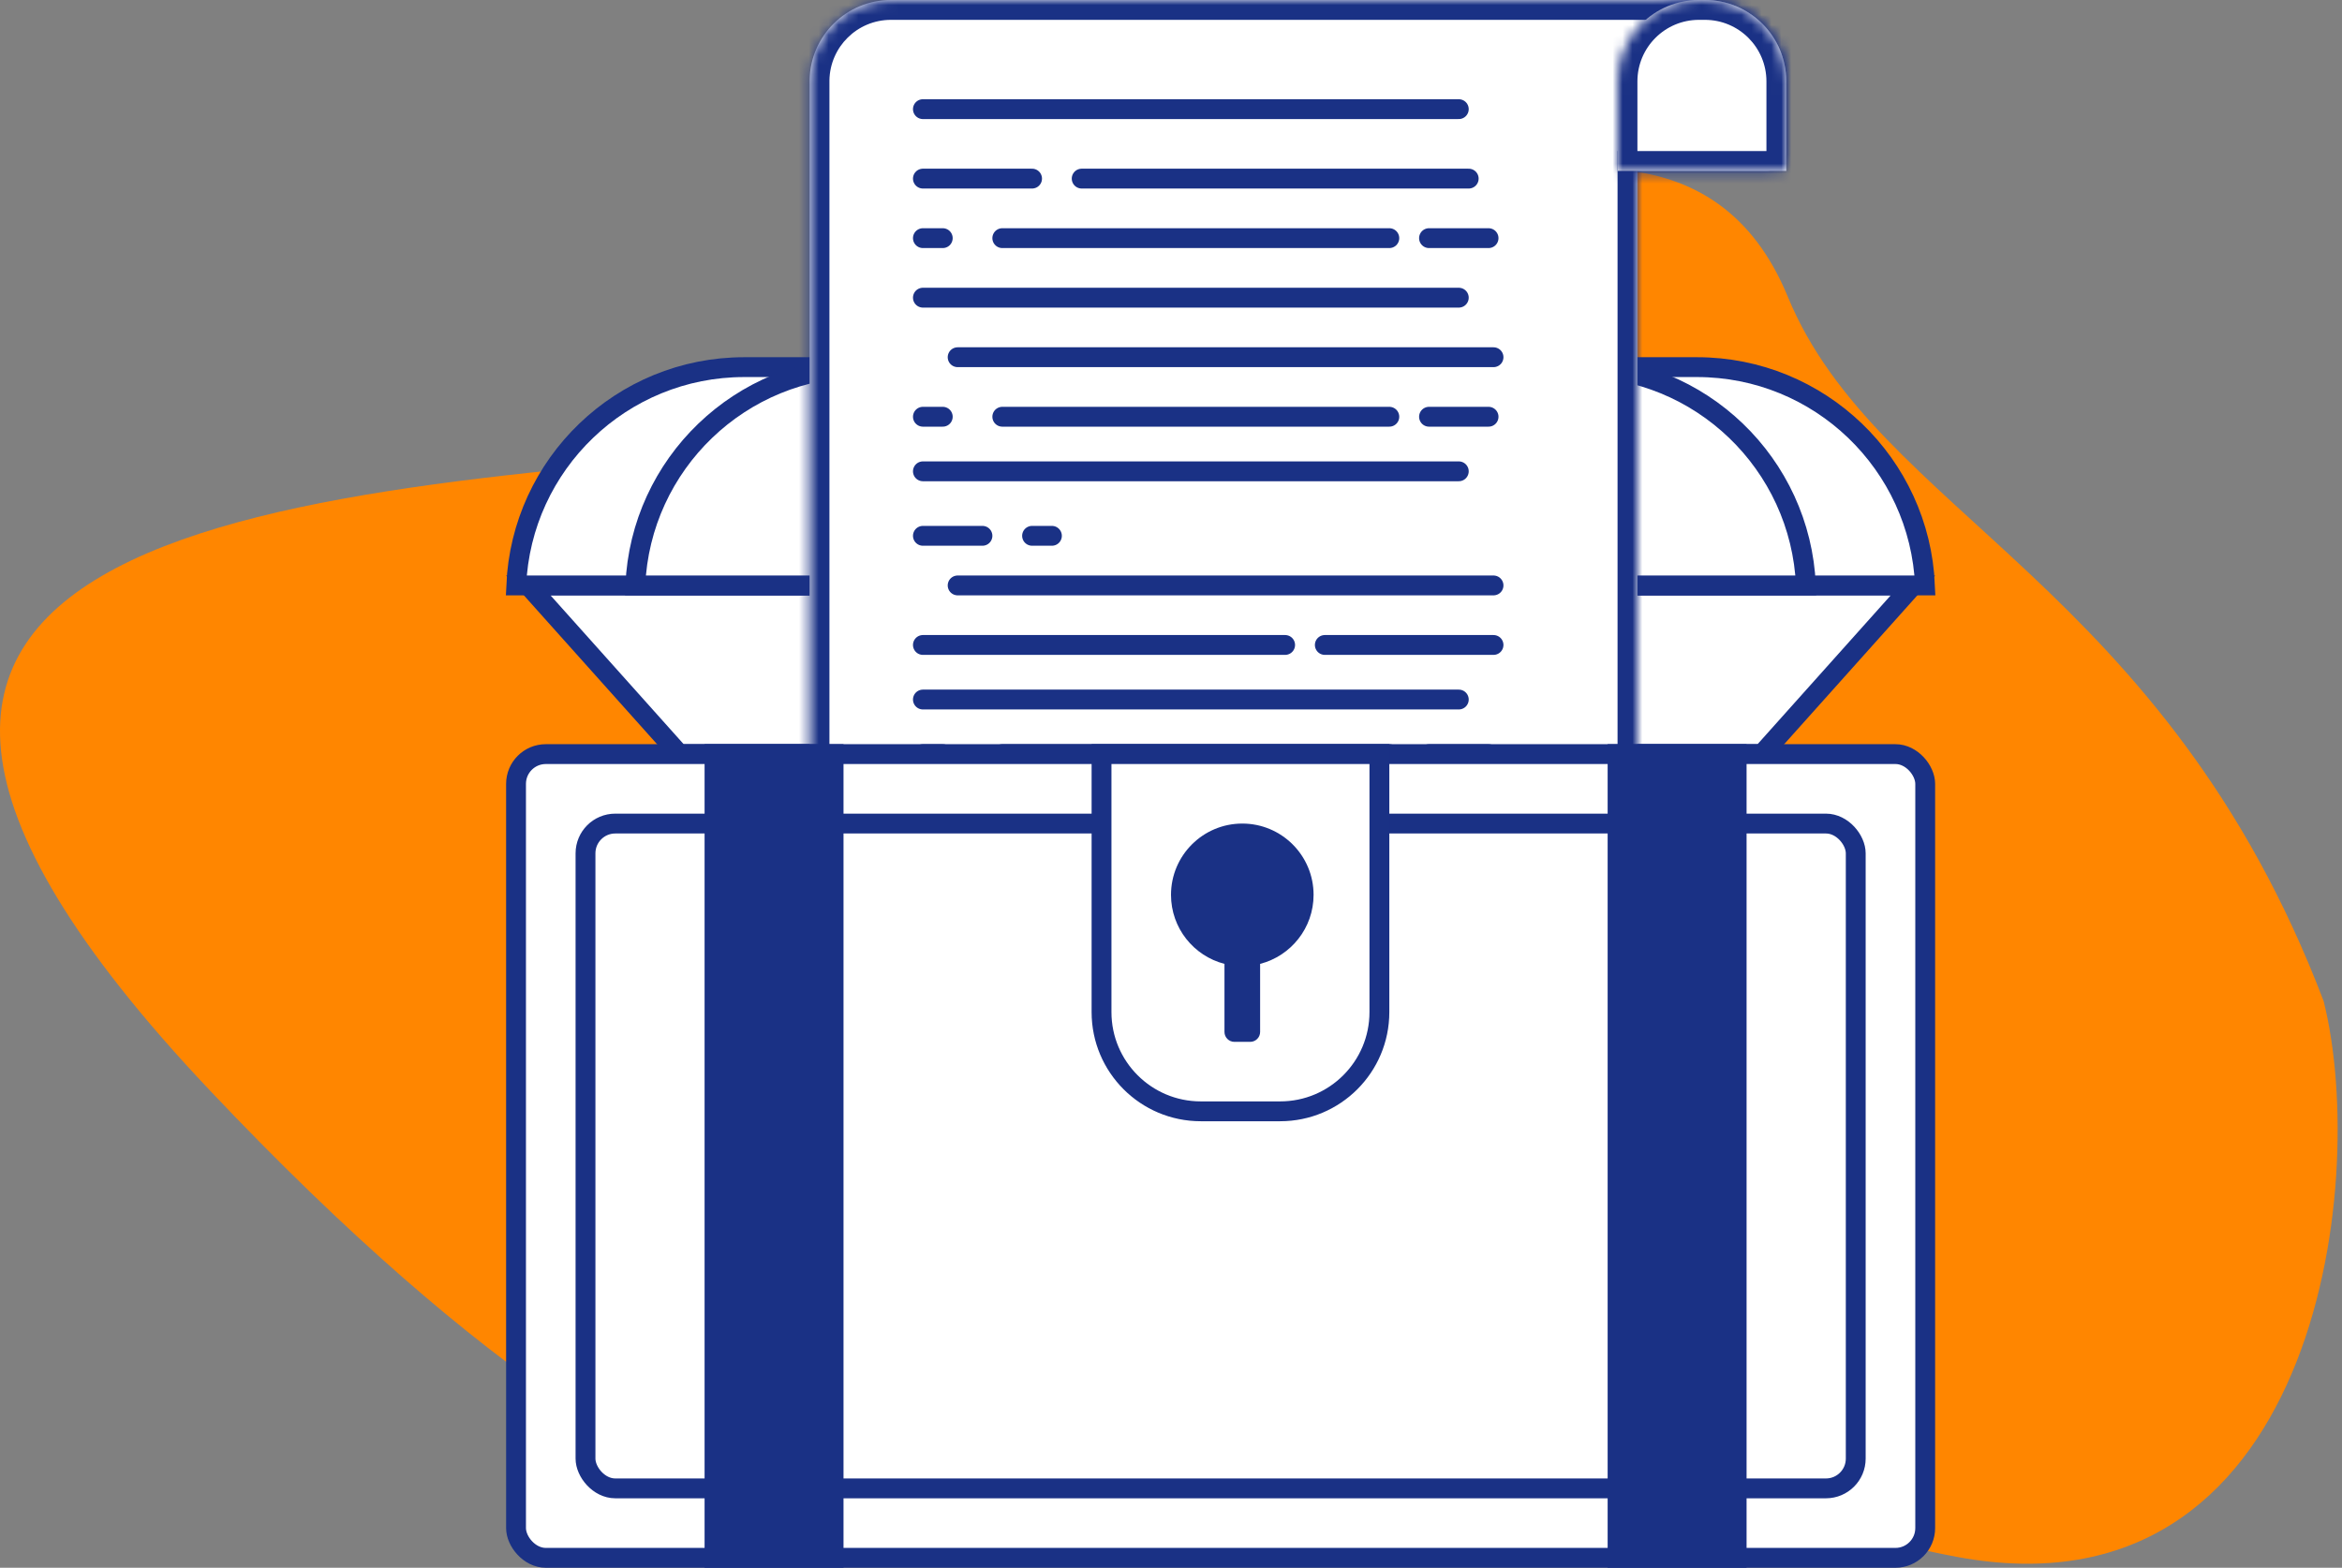
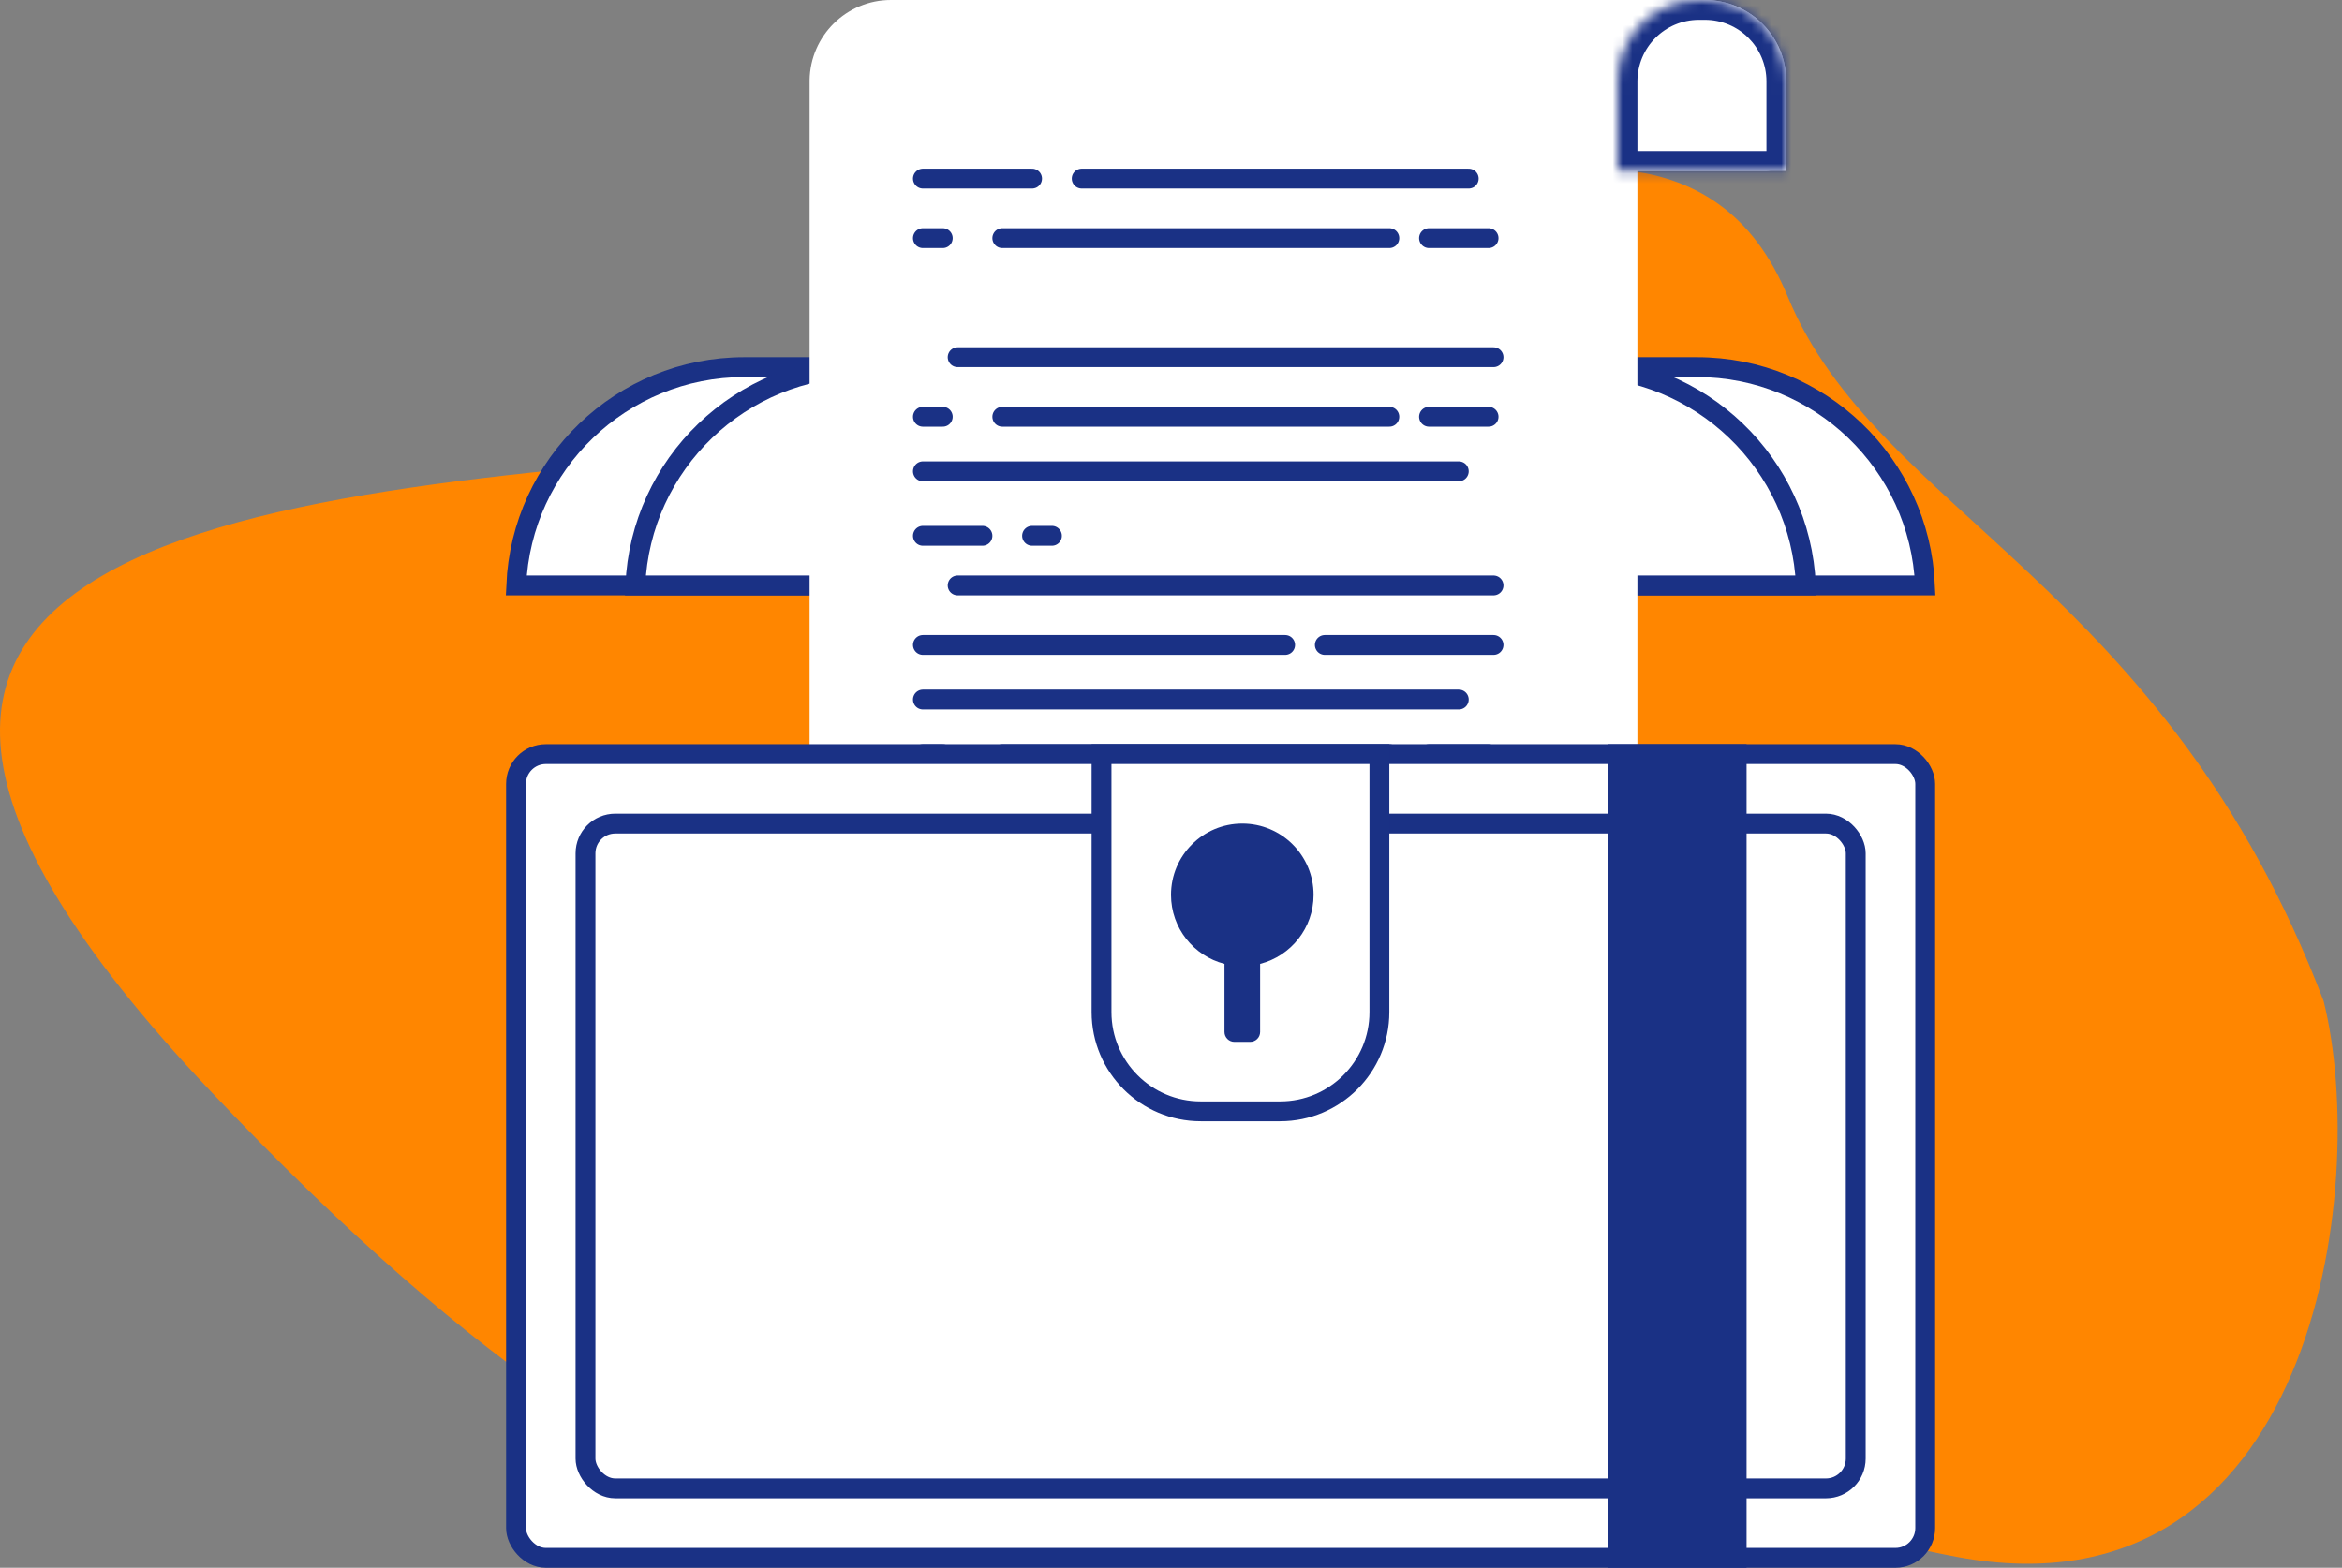
<svg xmlns="http://www.w3.org/2000/svg" fill="none" height="158" viewBox="0 0 236 158" width="236">
  <rect x="0" y="0" width="236" height="158" fill="#808080" stroke="none" />
  <mask id="a" fill="#fff">
    <path clip-rule="evenodd" d="m81.582 8.074c.068-4.471 3.714-8.074 8.2-8.074h.001 67.014 15c4.53 0 8.202 3.672 8.202 8.201v7.022c0 1.105-.896 2-2 2h-13.001v68.532.008 6.913c0 4.53-3.672 8.201-8.201 8.201h-.805c-.021.001-.041.001-.062.001-.009 0-.018 0-.027 0h-81.391c-4.702 0-8.513-3.812-8.513-8.513v-0-9.365h15.582z" fill="#fff" fill-rule="evenodd" />
  </mask>
  <mask id="b" fill="#fff">
-     <path clip-rule="evenodd" d="m171.201 0c-4.529 0-8.201 3.672-8.201 8.201v9.022h17.001v-9.022c0-4.53-3.672-8.201-8.202-8.201z" fill="#fff" fill-rule="evenodd" />
+     <path clip-rule="evenodd" d="m171.201 0c-4.529 0-8.201 3.672-8.201 8.201v9.022h17.001v-9.022c0-4.53-3.672-8.201-8.202-8.201" fill="#fff" fill-rule="evenodd" />
  </mask>
  <path d="m21.15 109.897c-55.2-58.4 9-60.334 63-65.001 27.667-5.667 82.001-48.999 96.001-14.999 8.959 21.756 38 28.999 54 71 4.667 18.666-.924 62.764-37 56-32.001-6-10.001-16-57.001-24l-.526-.089c-16.447-2.801-27.845-4.743-31.473 11.089-6 13-31.801 24.4-87.001-34z" fill="#ff8600" />
-   <path d="m68.447 76-15.21-17h139.526l-15.21 17z" fill="#fff" stroke="#1a3185" stroke-width="2" />
  <path d="m52.021 59c.524-12.239 10.611-22 22.979-22h96c12.367 0 22.455 9.761 22.979 22z" fill="#fff" stroke="#1a3185" stroke-width="2" />
  <path d="m64.021 59c.524-12.239 10.611-22 22.979-22h72c12.367 0 22.455 9.761 22.979 22z" fill="#fff" stroke="#1a3185" stroke-width="2" />
  <path d="m111.062 59c.492-3.946 3.858-7 7.938-7h12c4.08 0 7.446 3.054 7.938 7z" fill="#fff" stroke="#1a3185" stroke-width="2" />
  <path clip-rule="evenodd" d="m81.582 8.074c.068-4.471 3.714-8.074 8.2-8.074h.001 67.014 15c4.53 0 8.202 3.672 8.202 8.201v7.022c0 1.105-.896 2-2 2h-13.001v68.532.008 6.913c0 4.53-3.672 8.201-8.201 8.201h-.805c-.021.001-.041.001-.062.001-.009 0-.018 0-.027 0h-81.391c-4.702 0-8.513-3.812-8.513-8.513v-0-9.365h15.582z" fill="#fff" fill-rule="evenodd" />
-   <path d="m81.582 8.074-2-.031-0.0.015v.015zm83.417 9.149v-2h-2v2zm0 68.532 2 .004v-.004zm0 .008-2-.004v.004zm-9.006 15.114v-2h-.01l-.01 0zm-.062.001-.006-2h-.001zm-89.931-17.878v-2h-2v2zm15.582 0v2h2v-2zm8.2-85c-5.581 0-10.115 4.482-10.2 10.043l3.999.061c.052-3.38 2.808-6.104 6.201-6.104zm.001 0h-.001v4h.001zm67.014 0h-67.014v4h67.014zm15 0h-15v4h15zm10.202 10.201c0-5.634-4.568-10.201-10.202-10.201v4c3.425 0 6.202 2.776 6.202 6.201zm0 7.022v-7.022h-4v7.022zm-4 4c2.209 0 4-1.791 4-4h-4zm-13.001 0h13.001v-4h-13.001zm2 66.532v-68.532h-4v68.532zm0 .012v-.008l-4-.008v.008zm0 6.909v-6.913h-4v6.913zm-10.201 10.201c5.634 0 10.201-4.567 10.201-10.201h-4c0 3.425-2.776 6.202-6.201 6.202zm-.805 0h.805v-3.999h-.805zm-.056.001c.026 0 .051 0 .077-.001l-.041-3.999c-.016 0-.032 0-.048 0zm-.033 0h.034l-.014-4c-.006 0-.013 0-.02 0zm-81.391 0h81.391v-4h-81.391zm-10.513-10.513c0 5.806 4.707 10.513 10.513 10.513v-4c-3.597 0-6.513-2.916-6.513-6.513zm0-0v0h4v-0zm0-9.365v9.365h4v-9.365zm17.582-2h-15.582v4h15.582zm-2-72.926v74.926h4v-74.926z" fill="#1a3185" mask="url(#a)" />
  <path clip-rule="evenodd" d="m171.201 0c-4.529 0-8.201 3.672-8.201 8.201v9.022h17.001v-9.022c0-4.53-3.672-8.201-8.202-8.201z" fill="#fff" fill-rule="evenodd" />
  <path d="m163 17.223h-2v2h2zm17.001 0v2h2v-2zm-15.001-9.022c0-3.425 2.776-6.201 6.201-6.201v-4c-5.634 0-10.201 4.567-10.201 10.201zm0 9.022v-9.022h-4v9.022zm15.001-2h-17.001v4h17.001zm-2-7.022v9.022h4v-9.022zm-6.202-6.201c3.425 0 6.202 2.776 6.202 6.201h4c0-5.634-4.568-10.201-10.202-10.201zm-.598 0h.598v-4h-.598z" fill="#1a3185" mask="url(#b)" />
  <path d="m82 84h66.842" stroke="#1a3185" stroke-width="2" />
-   <path clip-rule="evenodd" d="m150 83h-2v2 7.364 0c0 4.694 3.806 8.512 8.5 8.512s8.5-3.818 8.5-8.512v-0-7.364-2h-2v2 2.128 5.237 0.0 0.0 0c0 3.594-2.914 6.513-6.5 6.513s-6.5-2.919-6.5-6.513v-0-0-0-5.237-2.128z" fill="#1a3185" fill-rule="evenodd" />
  <g stroke="#1a3185" stroke-width="2">
-     <path d="m93 11h54m-54 19h54" stroke-linecap="round" />
    <path d="m93 47.5h54m-50.5-11.5h54" stroke-linecap="round" />
    <path d="m93 70.5h54m-50.5-11.5h54m-57.5 6h36.5m4 0h17" stroke-linecap="round" />
    <path d="m93 18h11" stroke-linecap="round" />
    <path d="m109 18h39" stroke-linecap="round" />
    <path d="m101 24h39" stroke-linecap="round" />
    <path d="m1-1h39" stroke-linecap="round" transform="matrix(1 0 0 -1 100 75)" />
    <path d="m1-1h39" stroke-linecap="round" transform="matrix(1 0 0 -1 100 41)" />
    <path d="m93 24h2" stroke-linecap="round" />
    <path d="m1-1h2" stroke-linecap="round" transform="matrix(1 0 0 -1 92 75)" />
    <path d="m1-1h2" stroke-linecap="round" transform="matrix(1 0 0 -1 92 41)" />
    <path d="m1-1h2" stroke-linecap="round" transform="matrix(1 0 0 -1 103 53)" />
    <path d="m144 24h6" stroke-linecap="round" />
    <path d="m1-1h6" stroke-linecap="round" transform="matrix(1 0 0 -1 143 75)" />
    <path d="m1-1h6" stroke-linecap="round" transform="matrix(1 0 0 -1 143 41)" />
    <path d="m1-1h6" stroke-linecap="round" transform="matrix(1 0 0 -1 92 53)" />
    <rect fill="#fff" height="81" rx="3" width="142" x="52" y="76" />
    <rect fill="#fff" height="67" rx="3" width="128" x="59" y="83" />
    <path d="m111 76h28v26c0 5.523-4.477 10-10 10h-8c-5.523 0-10-4.477-10-10z" fill="#fff" />
  </g>
  <path clip-rule="evenodd" d="m126.98 97.141c3.098-.797 5.387-3.61 5.387-6.957 0-3.967-3.216-7.184-7.183-7.184-3.968 0-7.184 3.216-7.184 7.184 0 3.347 2.289 6.16 5.388 6.957v6.859c0 .552.447 1 1 1h1.592c.552 0 1-.448 1-1z" fill="#1a3185" fill-rule="evenodd" />
-   <path d="m72 76h12v81h-12z" fill="#1a3185" stroke="#1a3185" stroke-width="2" />
  <path d="m163 76h12v81h-12z" fill="#1a3185" stroke="#1a3185" stroke-width="2" />
</svg>